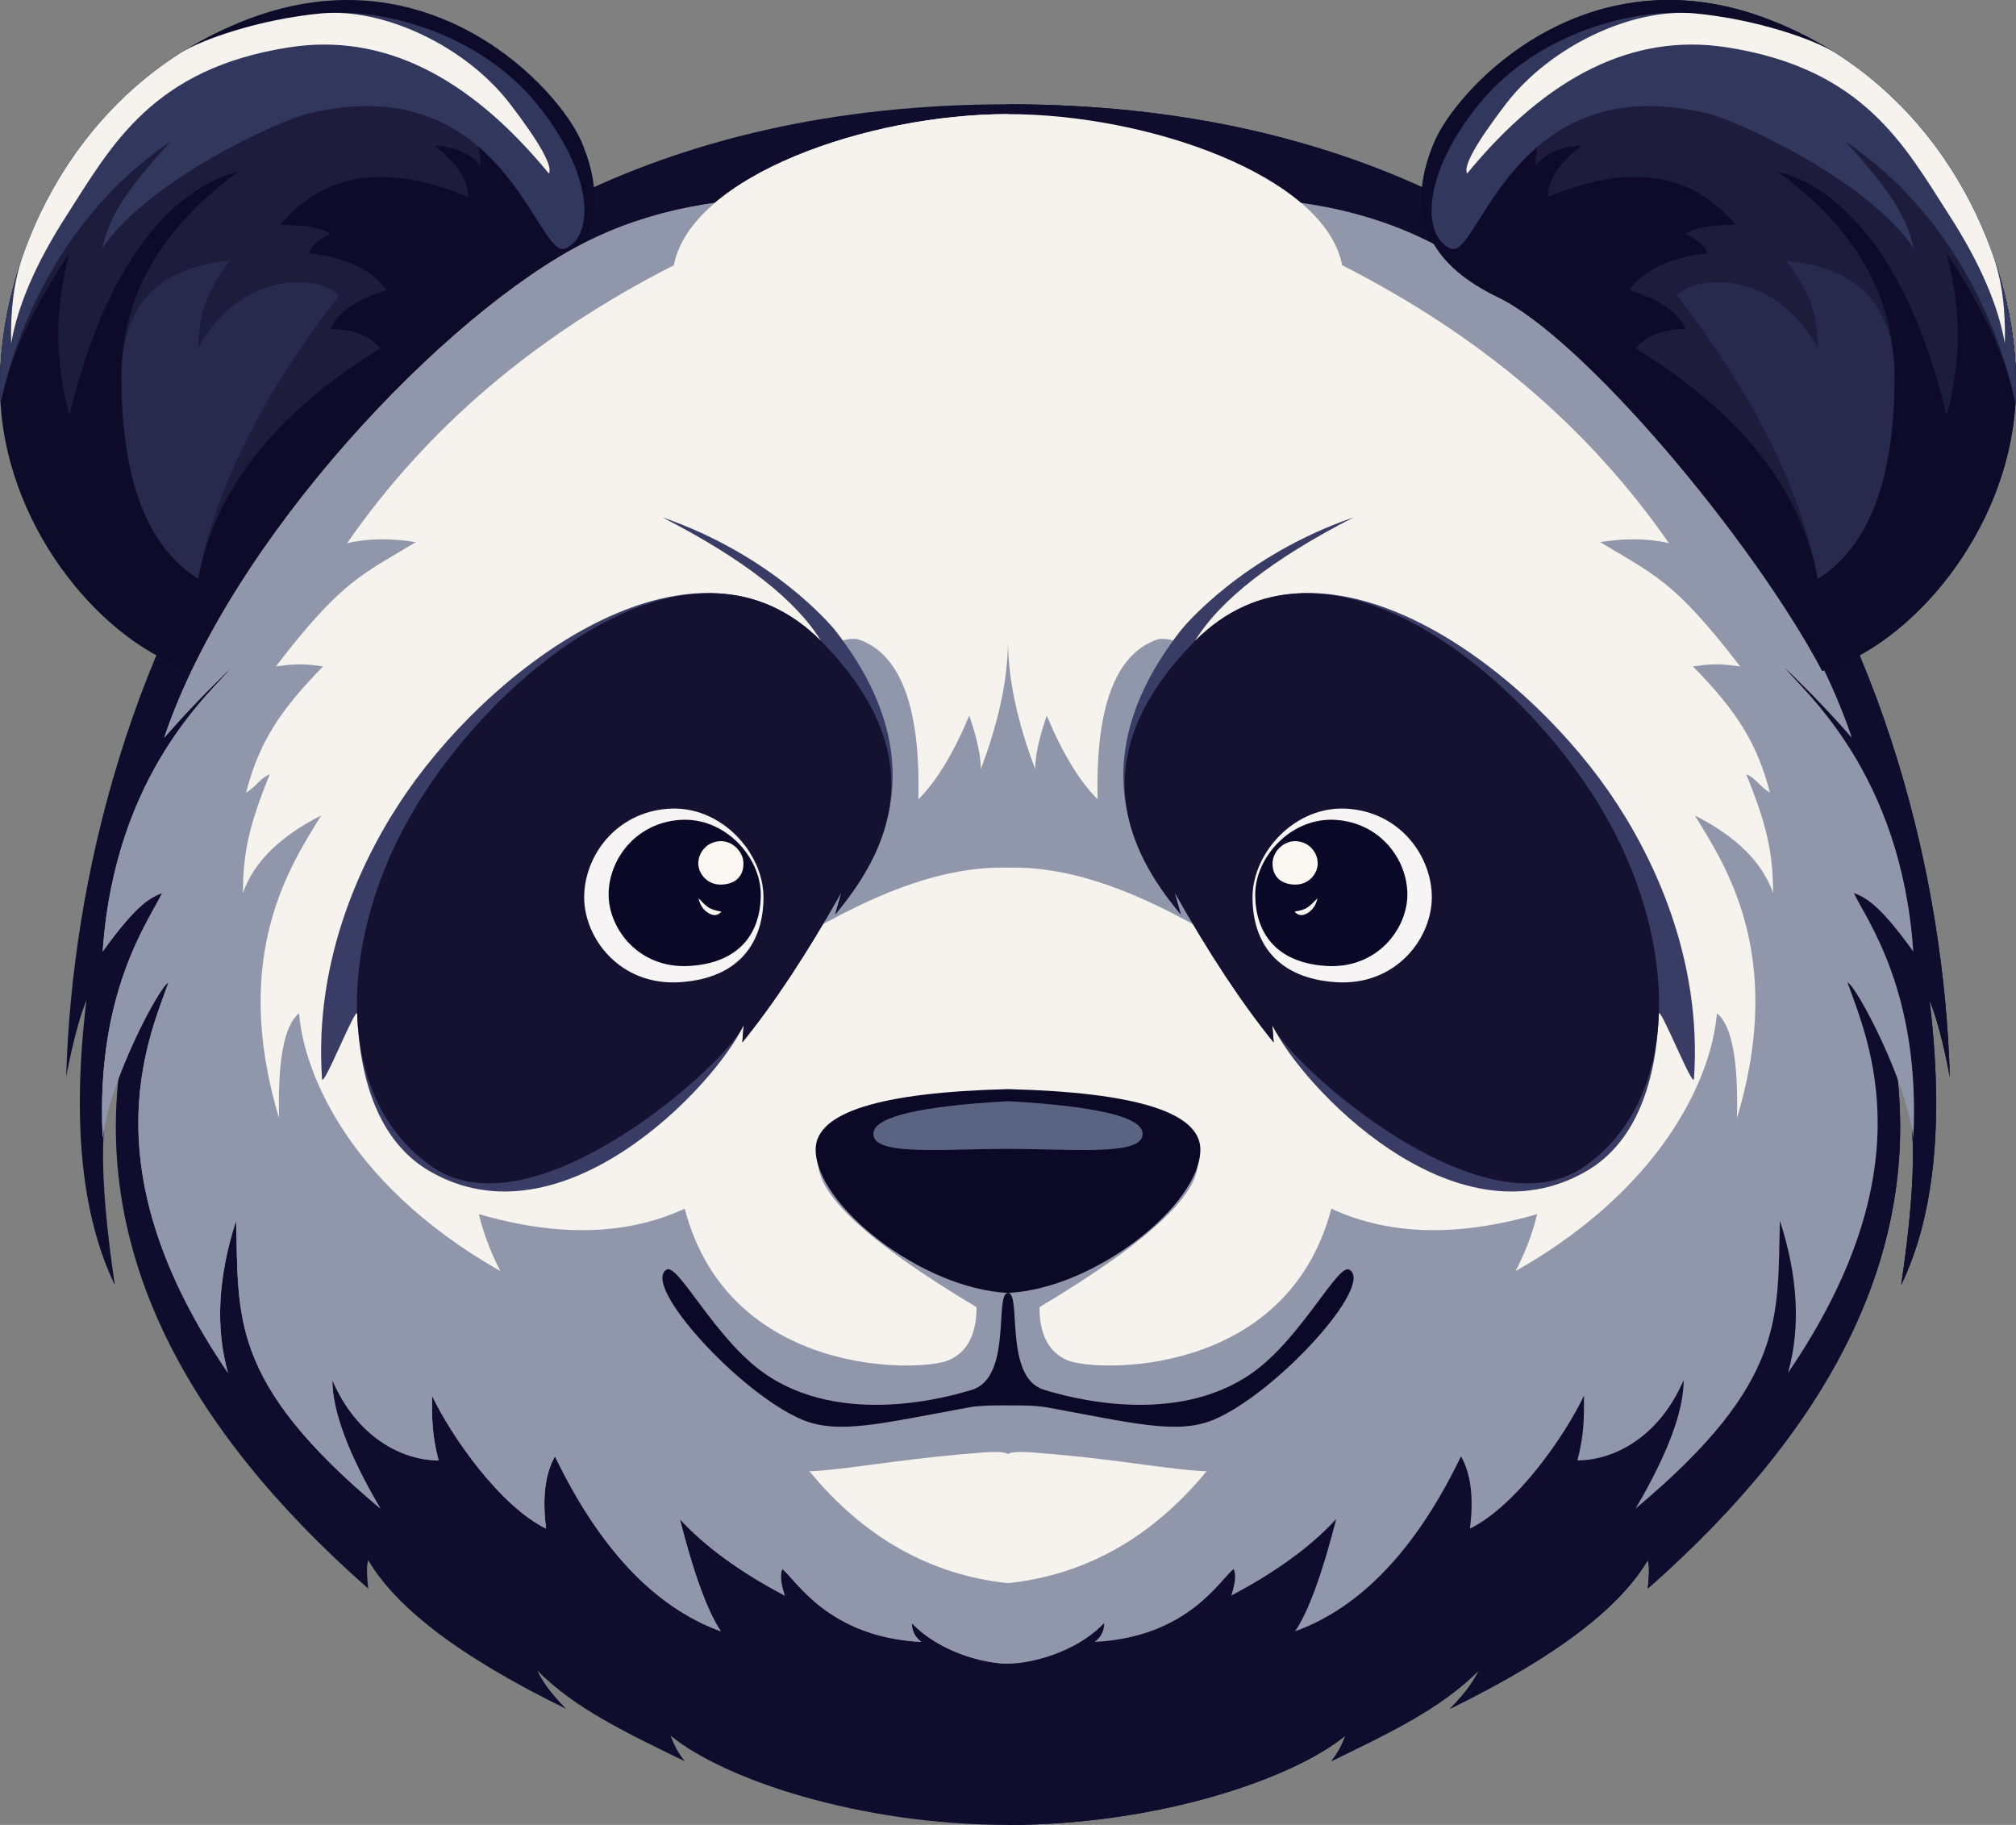
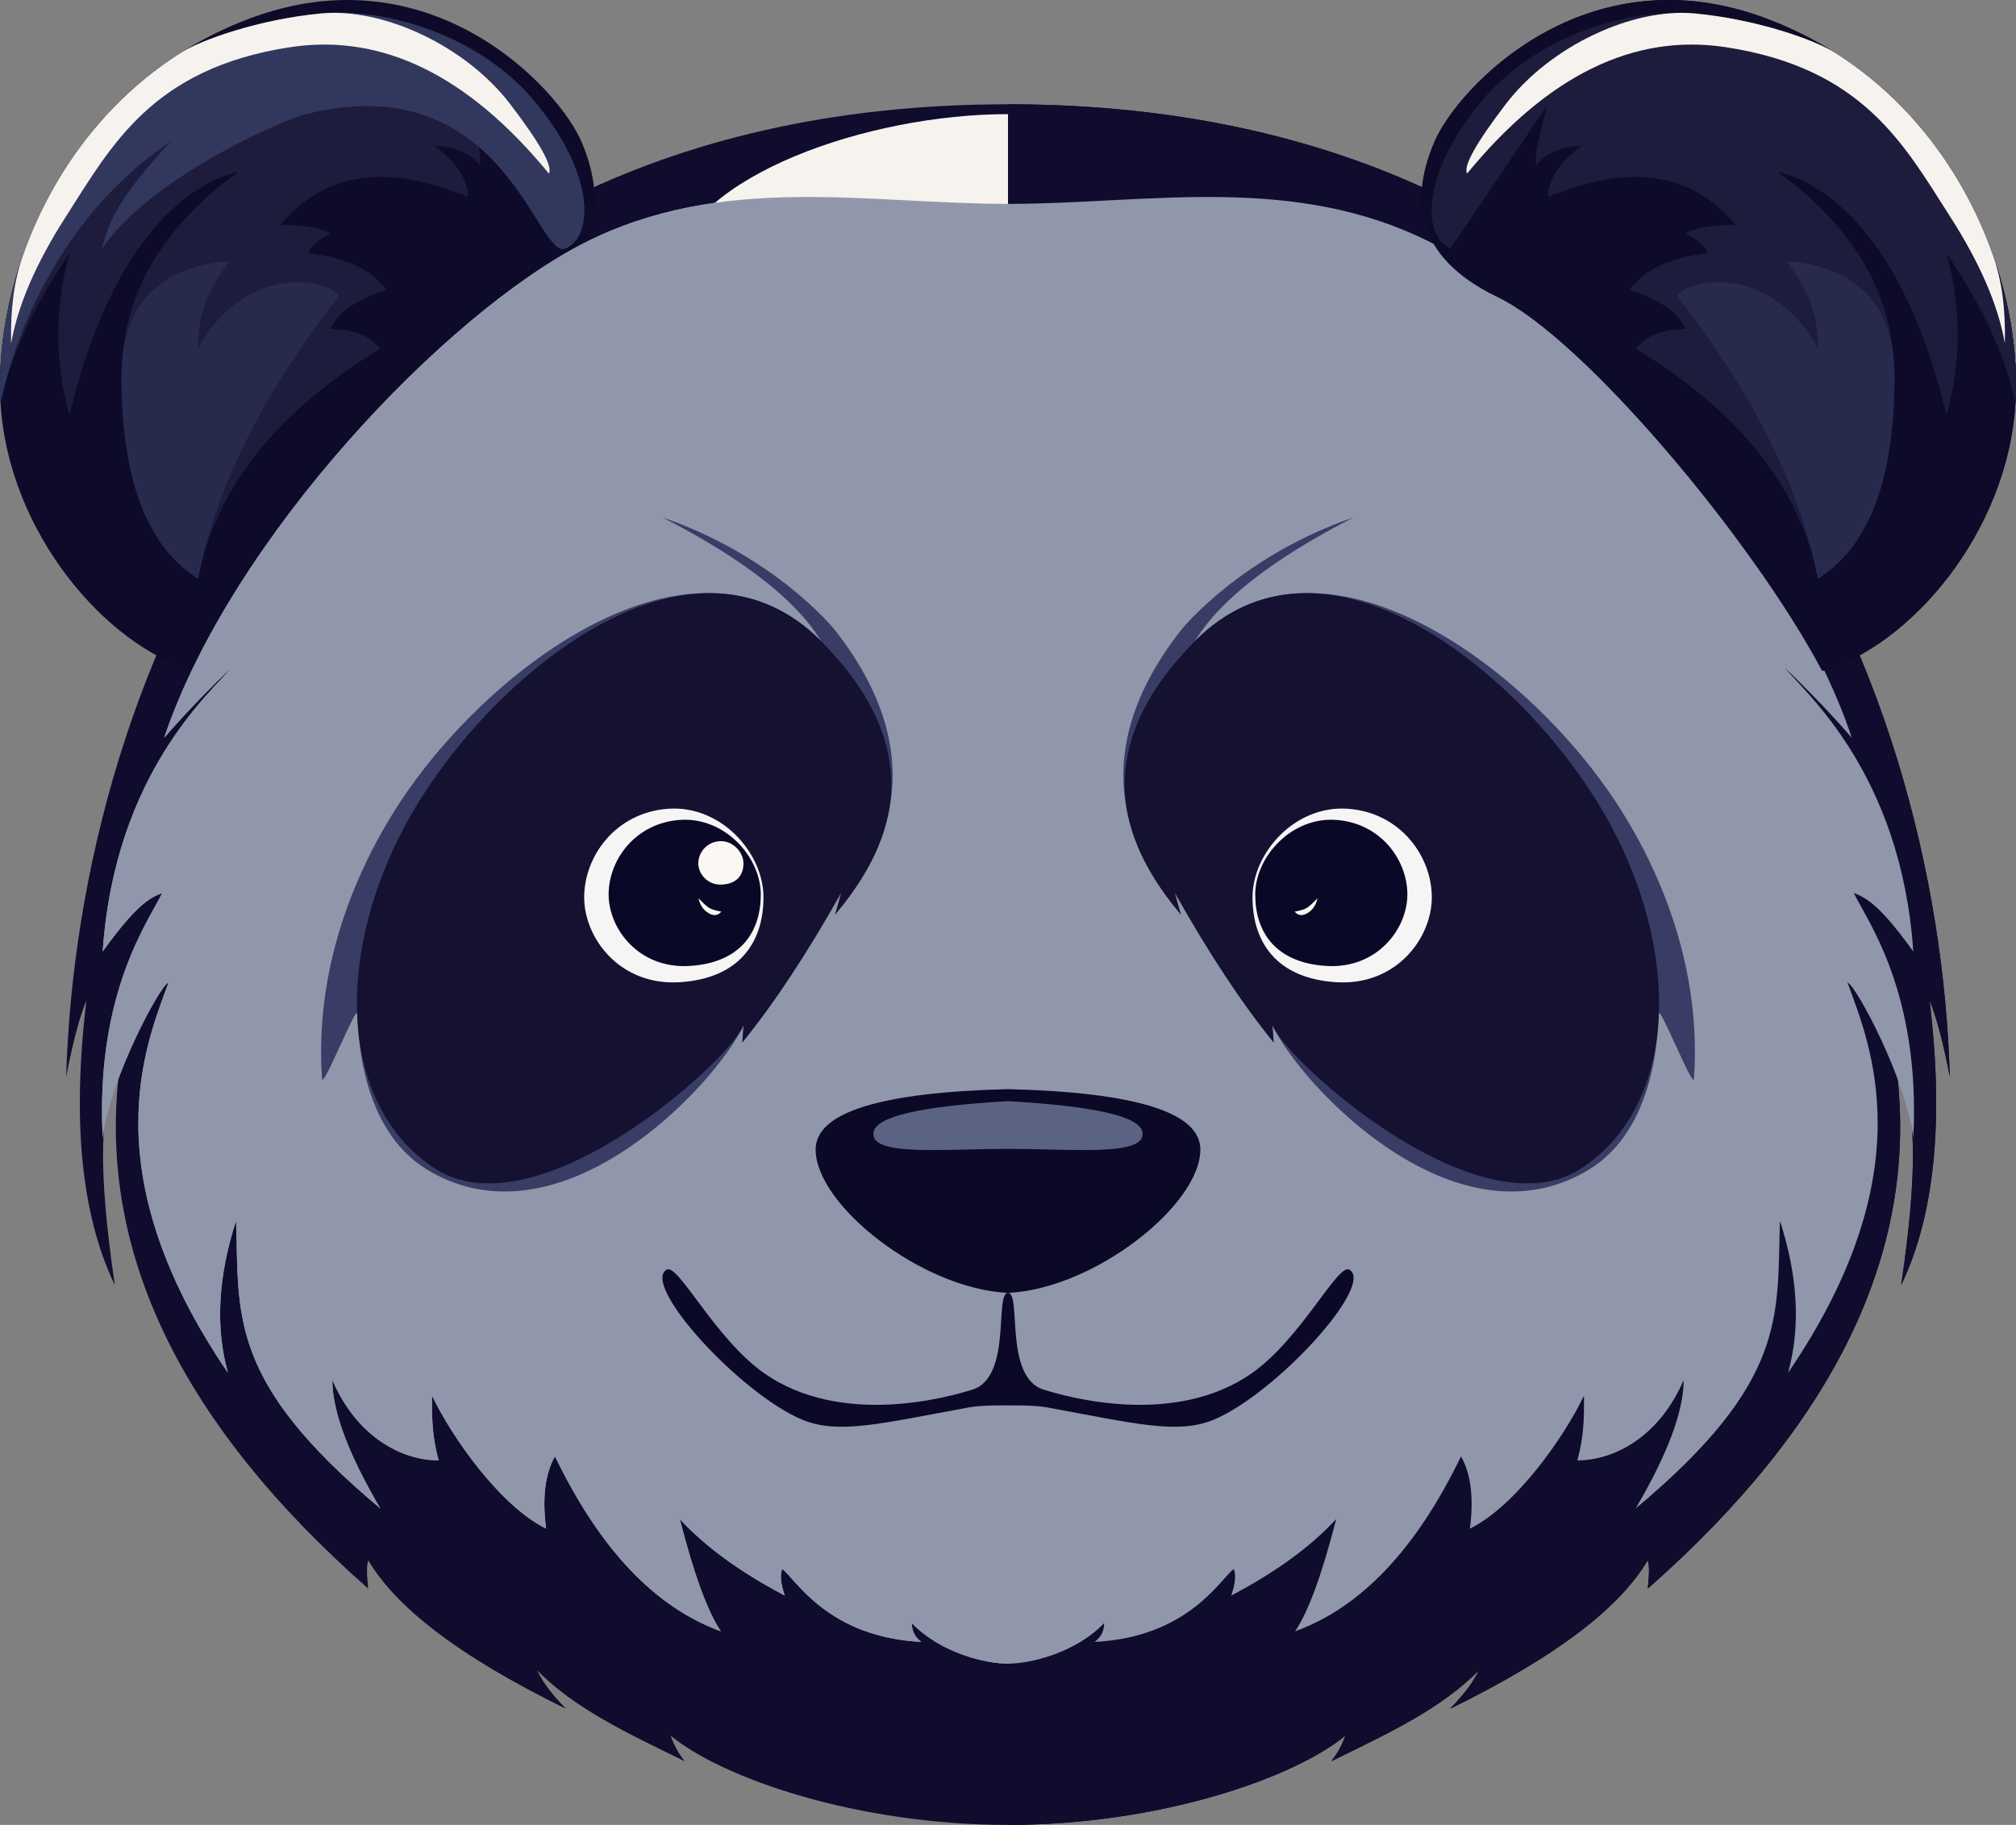
<svg xmlns="http://www.w3.org/2000/svg" width="742.043px" height="671.665px" viewBox="0 0 742.043 671.665" version="1.1">
  <rect x="0" y="0" width="742.043" height="671.665" fill="#808080" stroke="none" />
  <g id="Panda-Logo" stroke="none" stroke-width="1" fill="none" fill-rule="evenodd">
    <g id="Group" transform="translate(-0, 0)">
      <g id="Group-26" transform="translate(-0, 0)">
        <path d="M371.021,671.665 C316.018,671.665 266.326,654.804 246.856,638.827 C248.68,643.924 250.575,646.255 252.021,648.226 C230.213,637.564 211.745,628.932 197.694,614.79 C199.932,619.046 201.834,622.187 208.323,628.932 C167.297,608.851 145.38,590.885 135.521,574.237 C134.944,576.453 134.944,578.602 135.521,584.684 C67.134,524.458 36.509,461.665 43.646,396.304 C36.509,405.551 36.05,431.105 42.269,472.967 C29.948,447.446 26.464,412.512 31.819,368.163 C29.265,374.333 26.78,383.714 24.366,396.304 C28.453,251.323 111.765,38.385 371.021,38.385" id="Path" fill="#0F0C2E" />
        <path d="M190.785,109.374 C222.469,94.158 222.469,72.148 214.107,52.332 C205.744,32.516 158.446,-18.525 91.406,6.996 C24.366,32.516 -2.68,100.804 0.208,148.424 C3.096,196.043 39.001,237.715 71.342,246.981 C96.784,198.882 159.1,124.59 190.785,109.374 Z" id="Path-2" fill="#0E0A29" />
        <path d="M208.166,91.471 C218.638,86.758 218.82,64.432 197.694,38.385 C176.567,12.338 141.027,2.777 118.189,4.944 C95.352,7.11 74.074,14.645 66.471,19.479 C23.1,47.054 2.538,94.831 0.222,134.04 C-0.071,138.99 -0.072,143.804 0.208,148.424 C3.622,131.639 12.08,113.216 25.584,93.155 C20.097,113.379 20.097,133.288 25.584,152.884 C43.78,76.535 78.875,65.352 87.881,63.103 C59.112,83.978 44.728,109.16 44.728,138.646 C44.728,176.447 54.129,201.228 72.933,212.988 C79.216,179.978 101.574,151.737 140.006,128.262 C136.056,123.48 129.911,121.089 121.57,121.089 C124.381,114.947 131.303,110.176 142.333,106.774 C136.931,99.284 127.33,94.744 113.533,93.155 C114.516,90.673 117.195,88.298 121.57,86.031 C118.499,83.865 112.369,82.782 103.178,82.782 C119.32,63.384 142.364,59.957 172.312,72.502 C172.312,66.236 168.187,59.963 159.936,53.684 C167.55,53.97 173.147,56.392 176.728,60.951 C177.154,57.38 175.681,49.858 172.312,38.385 L208.166,91.471 Z" id="Path" fill="#1D1C3C" />
        <path d="M84.621,95.966 C58.025,98.339 44.728,112.566 44.728,138.646 C44.728,176.447 54.129,201.228 72.933,212.988 C79.216,179.978 96.51,145.255 124.816,108.817 C118.892,101.644 89.419,98.111 72.933,128.119 C72.933,112.591 78.512,104.315 84.621,95.966 Z" id="Path" fill="#27294D" />
        <path d="M208.166,91.471 C218.638,86.758 218.82,64.432 197.694,38.385 C176.567,12.338 141.027,2.777 118.189,4.944 C95.352,7.11 74.074,14.645 66.471,19.479 C23.1,47.054 2.538,94.831 0.222,134.04 C-0.071,138.99 -0.072,143.804 0.208,148.424 C5.328,123.246 22.276,79.367 62.836,52.029 C42.734,73.953 40.292,81.457 37.537,91.471 C55.207,65.571 103.596,44.253 112.602,42.003 C185.697,23.744 197.694,96.184 208.166,91.471 Z" id="Path-2" fill="#32375E" />
        <path d="M202.025,63.871 C203.528,61.234 198.804,52.739 187.852,38.385 C171.424,16.855 141.027,2.777 118.189,4.944 C95.352,7.11 74.074,14.645 66.471,19.479 C37.117,38.141 18.212,66.058 8.339,94.309 C5.196,103.303 3.784,114.006 4.104,126.417 C6.511,112.449 13.265,96.821 24.366,79.533 C41.017,53.601 56.056,25.119 106.789,17.37 C140.61,12.205 172.356,27.705 202.025,63.871 Z" id="Path-2" fill="#F6F2ED" />
      </g>
      <path d="M371.021,612.323 C363.034,612.323 346.247,608.498 335.619,597.377 C335.619,600.283 336.79,602.594 339.131,604.312 C304.6,602.561 292.851,581.153 287.96,577.496 C286.712,580.227 287.96,584.475 288.829,587.243 C272.368,578.57 259.497,569.187 250.217,559.093 C255.417,579.412 260.456,593.181 265.336,600.4 C241.11,591.629 220.758,570.168 204.279,536.019 C200.632,542.433 199.54,551.3 201.004,562.621 C183.902,554.171 166.149,528.654 159.003,513.649 C159.003,522.71 159.003,528.115 161.437,537.504 C148.022,537.504 131.395,528.998 122.327,507.941 C122.327,519.396 128.217,535.151 139.997,555.206 C83.904,508.315 87.991,484.45 86.892,449.319 C80.234,469.905 79.238,488.56 83.904,505.284 C33.299,431.1 53.839,384.163 62.04,361.584 C58.678,362.854 39.977,398.371 37.801,418.799 C35,364.731 55.322,338.151 59.695,328.645 C55.338,330.434 50.496,332.549 37.801,350.215 C42.249,284.454 77.982,254.574 85.126,245.778 C76.676,253.806 68.201,262.609 60.411,271.567 C85.088,198.074 164.189,115.293 215.021,89.427 C265.853,63.561 319.394,75.041 371.021,75.041" id="Path" fill="#9197AB" />
      <path d="M371.021,582.7 C342.379,579.609 318.037,565.905 297.996,541.586 C235.213,519.702 198.89,496.006 189.027,470.497 C129.318,438.538 111.802,395.303 110.096,372.949 C104.632,377.261 102.174,390.13 102.72,411.554 C84.45,350.917 107.639,317.584 118.189,300.155 C102.993,307.84 93.403,317.336 89.419,328.645 C89.419,313.021 92.103,302.835 99.273,284.986 C95.911,286.256 94.701,289.16 90.548,291.776 C95.291,273.543 102.72,261.789 118.907,245.282 C110.096,243.948 107.305,244.584 101.545,245.282 C125.851,213.578 133.434,211.41 153.057,199.531 C144.048,198.074 135.614,198.074 127.75,199.923 C157.545,157.057 197.189,123.49 248.021,97.625 C254.378,64.783 319.394,42.003 371.021,42.003" id="Path" fill="#F6F2ED" />
      <path d="M371.021,235.54 C371.021,249.652 367.685,265.488 361.012,283.046 C361.012,278.192 359.597,271.642 356.766,263.396 C350.906,277.343 344.662,287.607 338.034,294.189 C338.84,260.76 331.698,241.21 316.608,235.54 C293.975,227.035 189.413,349.53 215.021,373.71 C240.63,397.89 304.853,317.584 371.021,319.349 L371.021,235.54 Z" id="Path-5" fill="#9197AB" />
      <path d="M302.229,235.963 C256.814,190.135 183.942,242.268 149.856,291.39 C133.895,314.393 115.447,352.303 118.53,397.04 C118.808,401.084 131.322,369.342 131.469,373.241 C132.362,396.965 139.218,419.995 157.987,430.965 C206.977,459.598 263.33,399.376 273.726,377.304 L273.233,383.67 C284.887,369.325 297.029,350.938 309.659,328.509 L307.396,336.619 C320.989,320.194 347.303,283.019 307.396,231.995 C306.052,230.276 284.544,204.495 243.837,190.421 C273.637,205.721 293.101,220.901 302.229,235.963 Z" id="Path-3" fill="#393C64" />
-       <path d="M302.229,235.963 C256.814,190.135 187.958,242.349 155.641,292.741 C123.323,343.133 122.041,404.535 159.498,429.719 C196.955,454.904 267.953,391.19 273.726,377.304 L273.233,383.67 C284.887,369.325 297.029,350.938 309.659,328.509 L307.396,336.619 C322.407,318.481 347.644,281.791 302.229,235.963 Z" id="Path-3" fill="#141131" />
      <path d="M250.265,361.503 C272.274,360.083 281.021,346.686 281.021,330.258 C281.021,313.83 265.353,296.301 245.985,297.658 C226.617,299.016 215.021,315.127 215.021,330.258 C215.021,345.389 228.256,362.924 250.265,361.503 Z" id="Oval" fill="#F6F4F5" />
      <path d="M253.925,355.516 C272.599,354.32 280.021,343.042 280.021,329.212 C280.021,315.382 266.727,300.625 250.294,301.768 C233.86,302.911 224.021,316.474 224.021,329.212 C224.021,341.95 235.25,356.712 253.925,355.516 Z" id="Oval" fill="#0A0827" />
-       <path d="M265.902,325.564 C271.447,325.209 273.651,321.86 273.651,317.753 C273.651,313.646 269.703,309.264 264.823,309.603 C259.943,309.942 257.021,313.97 257.021,317.753 C257.021,321.535 260.356,325.919 265.902,325.564 Z" id="Oval" fill="#FBF7F3" />
      <path d="M371.021,418.363 C326.808,411.305 303.575,413.878 301.321,426.081 C299.068,438.285 318.44,456.626 359.436,481.106 C359.436,491.124 356.056,497.622 349.296,500.6 C339.155,505.068 268.404,507.393 252.021,444.863 C230.722,454.693 205.463,455.357 176.246,446.856 C178.869,457.617 183.537,468.01 190.25,478.035 C200.319,493.073 239.295,525.781 275.629,538.497 C296.393,545.764 312.201,538.431 361.462,534.614 C366.931,534.19 370.117,534.384 371.021,535.196" id="Path-9" fill="#9197AB" />
      <path d="M257.124,330.584 C258.589,332.214 259.827,333.361 260.838,334.026 C261.85,334.691 263.411,335.183 265.522,335.502 C264.264,337.04 262.673,337.223 260.749,336.049 C258.825,334.875 257.617,333.054 257.124,330.584 Z" id="Path-4" fill="#FBF7F3" />
      <path d="M371.021,400.859 C323.819,402.038 300.218,409.449 300.218,423.091 C300.218,443.554 339.338,474.4 371.021,475.853" id="Path-6" fill="#0C0927" />
      <path d="M371.021,405.288 C338.784,407.119 322.28,410.97 321.511,416.84 C320.357,425.646 346.253,422.856 371.021,422.856" id="Path-7" fill="#5B6383" />
      <path d="M371.021,475.853 C365.932,475.853 372.63,506.891 357.876,511.473 C349.993,513.922 309.967,525.635 281.151,505.326 C263.03,492.554 249.569,464.79 245.356,467.301 C235.886,472.947 272.381,512.925 295.278,522.513 C308.68,528.125 324.781,523.793 356.846,517.965 C359.816,517.425 364.542,517.191 371.021,517.264" id="Path-8" fill="#0C0827" />
      <path d="M717.677,671.665 C662.673,671.665 612.982,654.804 593.512,638.827 C595.336,643.924 597.231,646.255 598.677,648.226 C576.869,637.564 558.401,628.932 544.349,614.79 C546.587,619.046 548.489,622.187 554.979,628.932 C513.952,608.851 492.035,590.885 482.177,574.237 C481.6,576.453 481.6,578.602 482.177,584.684 C413.79,524.458 383.165,461.665 390.302,396.304 C383.165,405.551 382.706,431.105 388.925,472.967 C376.603,447.446 373.12,412.512 378.475,368.163 C375.92,374.333 373.436,383.714 371.021,396.304 C375.108,251.323 458.42,38.385 717.677,38.385" id="Path" fill="#0F0C2E" transform="translate(544.349, 355.025) scale(-1, 1) translate(-544.349, -355.025)" />
      <path d="M704.505,612.323 C696.519,612.323 679.732,608.498 669.103,597.377 C669.103,600.283 670.274,602.594 672.615,604.312 C638.084,602.561 626.335,581.153 621.444,577.496 C620.197,580.227 621.444,584.475 622.313,587.243 C605.852,578.57 592.981,569.187 583.701,559.093 C588.901,579.412 593.94,593.181 598.82,600.4 C574.594,591.629 554.242,570.168 537.763,536.019 C534.116,542.433 533.024,551.3 534.488,562.621 C517.386,554.171 499.633,528.654 492.487,513.649 C492.487,522.71 492.487,528.115 494.921,537.504 C481.506,537.504 464.879,528.998 455.811,507.941 C455.811,519.396 461.701,535.151 473.481,555.206 C417.388,508.315 421.475,484.45 420.376,449.319 C413.718,469.905 412.722,488.56 417.388,505.284 C366.783,431.1 387.323,384.163 395.524,361.584 C392.162,362.854 373.461,398.371 371.285,418.799 C368.484,364.731 388.806,338.151 393.179,328.645 C388.822,330.434 383.98,332.549 371.285,350.215 C375.733,284.454 411.466,254.574 418.61,245.778 C410.16,253.806 401.685,262.609 393.895,271.567 C418.572,198.074 497.673,115.293 548.505,89.427 C599.337,63.561 652.878,75.041 704.505,75.041" id="Path" fill="#9197AB" transform="translate(537.763, 342.413) scale(-1, 1) translate(-537.763, -342.413)" />
      <path d="M652.623,582.7 C623.981,579.609 599.639,565.905 579.598,541.586 C516.815,519.702 480.492,496.006 470.629,470.497 C410.92,438.538 393.404,395.303 391.698,372.949 C386.234,377.261 383.776,390.13 384.322,411.554 C366.052,350.917 389.241,317.584 399.791,300.155 C384.595,307.84 375.005,317.336 371.021,328.645 C371.021,313.021 373.705,302.835 380.875,284.986 C377.513,286.256 376.303,289.16 372.15,291.776 C376.893,273.543 384.322,261.789 400.509,245.282 C391.698,243.948 388.907,244.584 383.147,245.282 C407.453,213.578 415.036,211.41 434.659,199.531 C425.65,198.074 417.216,198.074 409.352,199.923 C439.147,157.057 478.791,123.49 529.623,97.625 C535.98,64.783 600.996,42.003 652.623,42.003" id="Path" fill="#F6F2ED" transform="translate(511.822, 312.352) scale(-1, 1) translate(-511.822, -312.352)" />
      <path d="M531.031,235.54 C531.031,249.652 527.694,265.488 521.022,283.046 C521.022,278.192 519.606,271.642 516.775,263.396 C510.916,277.343 504.672,287.607 498.044,294.189 C498.849,260.76 491.707,241.21 476.618,235.54 C453.984,227.035 349.422,349.53 375.031,373.71 C400.639,397.89 464.862,317.584 531.031,319.349 L531.031,235.54 Z" id="Path-5" fill="#9197AB" transform="translate(451.026, 306.685) scale(-1, 1) translate(-451.026, -306.685)" />
      <path d="M597.528,235.963 C552.113,190.135 479.24,242.268 445.155,291.39 C429.193,314.393 410.745,352.303 413.828,397.04 C414.107,401.084 426.62,369.342 426.767,373.241 C427.661,396.965 434.517,419.995 453.286,430.965 C502.276,459.598 558.628,399.376 569.025,377.304 L568.531,383.67 C580.186,369.325 592.328,350.938 604.958,328.509 L602.695,336.619 C616.288,320.194 642.602,283.019 602.695,231.995 C601.351,230.276 579.843,204.495 539.136,190.421 C568.935,205.721 588.399,220.901 597.528,235.963 Z" id="Path-3" fill="#393C64" transform="translate(518.671, 314.479) scale(-1, 1) translate(-518.671, -314.479)" />
      <path d="M584.82,235.963 C539.405,190.135 470.549,242.349 438.231,292.741 C405.914,343.133 404.632,404.535 442.089,429.719 C479.546,454.904 550.544,391.19 556.317,377.304 L555.823,383.67 C567.478,369.325 579.62,350.938 592.25,328.509 L589.987,336.619 C604.997,318.481 630.234,281.791 584.82,235.963 Z" id="Path-3" fill="#141131" transform="translate(512.317, 326.934) scale(-1, 1) translate(-512.317, -326.934)" />
      <path d="M496.265,361.503 C518.274,360.083 527.021,346.686 527.021,330.258 C527.021,313.83 511.353,296.301 491.985,297.658 C472.617,299.016 461.021,315.127 461.021,330.258 C461.021,345.389 474.256,362.924 496.265,361.503 Z" id="Oval" fill="#F6F4F5" transform="translate(494.021, 329.584) scale(-1, 1) translate(-494.021, -329.584)" />
      <path d="M491.925,355.516 C510.599,354.32 518.021,343.042 518.021,329.212 C518.021,315.382 504.727,300.625 488.294,301.768 C471.86,302.911 462.021,316.474 462.021,329.212 C462.021,341.95 473.25,356.712 491.925,355.516 Z" id="Oval" fill="#0A0827" transform="translate(490.021, 328.645) scale(-1, 1) translate(-490.021, -328.645)" />
      <path d="M477.272,325.564 C482.817,325.209 485.021,321.86 485.021,317.753 C485.021,313.646 481.073,309.264 476.193,309.603 C471.313,309.942 468.391,313.97 468.391,317.753 C468.391,321.535 471.726,325.919 477.272,325.564 Z" id="Oval" fill="#FBF7F3" transform="translate(476.706, 317.584) scale(-1, 1) translate(-476.706, -317.584)" />
      <path d="M565.797,418.363 C521.584,411.305 498.35,413.878 496.097,426.081 C493.844,438.285 513.215,456.626 554.212,481.106 C554.212,491.124 550.832,497.622 544.072,500.6 C533.931,505.068 463.179,507.393 446.797,444.863 C425.497,454.693 400.239,455.357 371.021,446.856 C373.645,457.617 378.313,468.01 385.025,478.035 C395.094,493.073 434.07,525.781 470.404,538.497 C491.169,545.764 506.977,538.431 556.238,534.614 C561.706,534.19 564.893,534.384 565.797,535.196" id="Path-9" fill="#9197AB" transform="translate(468.409, 478.035) scale(-1, 1) translate(-468.409, -478.035)" />
      <path d="M476.521,330.584 C477.986,332.214 479.224,333.361 480.235,334.026 C481.247,334.691 482.808,335.183 484.919,335.502 C483.661,337.04 482.07,337.223 480.146,336.049 C478.222,334.875 477.014,333.054 476.521,330.584 Z" id="Path-4" fill="#FBF7F3" transform="translate(480.72, 333.698) scale(-1, 1) translate(-480.72, -333.698)" />
      <path d="M441.825,400.859 C394.623,402.038 371.021,409.449 371.021,423.091 C371.021,443.554 410.142,474.4 441.825,475.853" id="Path-6" fill="#0C0927" transform="translate(406.423, 438.356) scale(-1, 1) translate(-406.423, -438.356)" />
      <path d="M420.569,405.288 C388.332,407.119 371.828,410.97 371.059,416.84 C369.904,425.646 395.801,422.856 420.569,422.856" id="Path-7" fill="#5B6383" transform="translate(395.795, 414.282) scale(-1, 1) translate(-395.795, -414.282)" />
      <path d="M498.222,475.853 C493.133,475.853 499.831,506.891 485.077,511.473 C477.194,513.922 437.168,525.635 408.353,505.326 C390.231,492.554 376.77,464.79 372.558,467.301 C363.087,472.947 399.582,512.925 422.479,522.513 C435.881,528.125 451.982,523.793 484.047,517.965 C487.018,517.425 491.743,517.191 498.222,517.264" id="Path-8" fill="#0C0827" transform="translate(434.622, 496.133) scale(-1, 1) translate(-434.622, -496.133)" />
      <path d="M714.008,109.374 C745.692,94.158 745.692,72.148 737.33,52.332 C728.967,32.516 681.669,-18.525 614.629,6.996 C547.589,32.516 520.543,100.804 523.431,148.424 C526.319,196.043 562.224,237.715 594.565,246.981 C620.007,198.882 682.323,124.59 714.008,109.374 Z" id="Path-2" fill="#0E0A29" transform="translate(632.633, 123.49) scale(-1, 1) translate(-632.633, -123.49)" />
      <path d="M735.109,91.471 C745.582,86.758 745.763,64.432 724.637,38.385 C703.511,12.338 667.97,2.777 645.132,4.944 C622.295,7.11 601.017,14.645 593.414,19.479 C550.043,47.054 529.481,94.831 527.165,134.04 C526.872,138.99 526.871,143.804 527.151,148.424 C530.565,131.639 539.023,113.216 552.527,93.155 C547.04,113.379 547.04,133.288 552.527,152.884 C570.723,76.535 605.818,65.352 614.824,63.103 C586.055,83.978 571.671,109.16 571.671,138.646 C571.671,176.447 581.072,201.228 599.876,212.988 C606.159,179.978 628.517,151.737 666.949,128.262 C662.999,123.48 656.854,121.089 648.513,121.089 C651.324,114.947 658.246,110.176 669.276,106.774 C663.874,99.284 654.273,94.744 640.476,93.155 C641.459,90.673 644.138,88.298 648.513,86.031 C645.442,83.865 639.312,82.782 630.121,82.782 C646.263,63.384 669.308,59.957 699.255,72.502 C699.255,66.236 695.13,59.963 686.879,53.684 C694.493,53.97 700.09,56.392 703.671,60.951 C704.097,57.38 702.624,49.858 699.255,38.385 L735.109,91.471 Z" id="Path" fill="#1D1C3C" transform="translate(634.493, 108.817) scale(-1, 1) translate(-634.493, -108.817)" />
      <path d="M657.12,95.966 C630.525,98.339 617.227,112.566 617.227,138.646 C617.227,176.447 626.629,201.228 645.432,212.988 C651.715,179.978 669.01,145.255 697.315,108.817 C691.391,101.644 661.919,98.111 645.432,128.119 C645.432,112.591 651.011,104.315 657.12,95.966 Z" id="Path" fill="#27294D" transform="translate(657.271, 154.477) scale(-1, 1) translate(-657.271, -154.477)" />
      <path d="M735.109,91.471 C745.582,86.758 745.763,64.432 724.637,38.385 C703.511,12.338 667.97,2.777 645.132,4.944 C622.295,7.11 601.017,14.645 593.414,19.479 C550.043,47.054 529.481,94.831 527.165,134.04 C526.872,138.99 526.871,143.804 527.151,148.424 C532.271,123.246 549.219,79.367 589.779,52.029 C569.677,73.953 567.235,81.457 564.48,91.471 C582.15,65.571 630.539,44.253 639.545,42.003 C712.64,23.744 724.637,96.184 735.109,91.471 Z" id="Path-2" fill="#32375E" transform="translate(634.493, 76.535) scale(-1, 1) translate(-634.493, -76.535)" />
      <path d="M737.711,63.871 C739.214,61.234 734.49,52.739 723.538,38.385 C707.11,16.855 676.713,2.777 653.875,4.944 C631.038,7.11 609.76,14.645 602.157,19.479 C572.803,38.141 553.898,66.058 544.025,94.309 C540.882,103.303 539.47,114.006 539.79,126.417 C542.197,112.449 548.951,96.821 560.052,79.533 C576.703,53.601 591.742,25.119 642.475,17.37 C676.297,12.205 708.042,27.705 737.711,63.871 Z" id="Path-2" fill="#F6F2ED" transform="translate(638.864, 65.57) scale(-1, 1) translate(-638.864, -65.57)" />
      <path d="M371.021,671.665 C426.025,671.665 475.717,654.804 495.186,638.827 C493.363,643.924 491.468,646.255 490.021,648.226 C511.829,637.564 530.298,628.932 544.349,614.79 C542.111,619.046 540.209,622.187 533.72,628.932 C574.746,608.851 596.663,590.885 606.522,574.237 C607.098,576.453 607.098,578.602 606.522,584.684 C674.908,524.458 705.533,461.665 698.397,396.304 C705.533,405.551 705.992,431.105 699.774,472.967 C712.095,447.446 715.578,412.512 710.224,368.163 C712.778,374.333 715.263,383.714 717.677,396.304 C713.59,251.323 630.278,38.385 371.021,38.385" id="Combined-Shape" fill="#0F0C2E" />
      <path d="M371.021,612.323 C363.034,612.323 346.247,608.498 335.619,597.377 C335.619,600.283 336.79,602.594 339.131,604.312 C304.6,602.561 292.851,581.153 287.96,577.496 C286.712,580.227 287.96,584.475 288.829,587.243 C272.368,578.57 259.497,569.187 250.217,559.093 C255.417,579.412 260.456,593.181 265.336,600.4 C241.11,591.629 220.758,570.168 204.279,536.019 C200.632,542.433 199.54,551.3 201.004,562.621 C183.902,554.171 166.149,528.654 159.003,513.649 C159.003,522.71 159.003,528.115 161.437,537.504 C148.022,537.504 131.395,528.998 122.327,507.941 C122.327,519.396 128.217,535.151 139.997,555.206 C83.904,508.315 87.991,484.45 86.892,449.319 C80.234,469.905 79.238,488.56 83.904,505.284 C33.299,431.1 53.839,384.163 62.04,361.584 C58.678,362.854 39.977,398.371 37.801,418.799 C35,364.731 55.322,338.151 59.695,328.645 C55.338,330.434 50.496,332.549 37.801,350.215 C42.249,284.454 77.982,254.574 85.126,245.778 C76.676,253.806 68.201,262.609 60.411,271.567 C85.088,198.074 164.189,115.293 215.021,89.427 C265.853,63.561 319.394,75.041 371.021,75.041 M371.021,612.323 C379.008,612.323 395.795,608.498 406.423,597.377 C406.423,600.283 405.253,602.594 402.912,604.312 C437.443,602.561 449.192,581.153 454.083,577.496 C455.33,580.227 454.083,584.475 453.214,587.243 C469.675,578.57 482.545,569.187 491.826,559.093 C486.626,579.412 481.586,593.181 476.706,600.4 C500.933,591.629 521.285,570.168 537.763,536.019 C541.411,542.433 542.503,551.3 541.039,562.621 C558.141,554.171 575.893,528.654 583.04,513.649 C583.04,522.71 583.04,528.115 580.606,537.504 C594.021,537.504 610.648,528.998 619.716,507.941 C619.716,519.396 613.826,535.151 602.046,555.206 C658.139,508.315 654.052,484.45 655.151,449.319 C661.809,469.905 662.805,488.56 658.139,505.284 C708.744,431.1 688.204,384.163 680.003,361.584 C683.365,362.854 702.066,398.371 704.241,418.799 C707.043,364.731 686.72,338.151 682.348,328.645 C686.705,330.434 691.547,332.549 704.241,350.215 C699.794,284.454 664.061,254.574 656.916,245.778 C665.367,253.806 673.841,262.609 681.632,271.567 C656.954,198.074 577.853,115.293 527.021,89.427 C476.189,63.561 422.649,75.041 371.021,75.041" id="Combined-Shape" fill="#9197AB" />
-       <path d="M371.021,582.7 C342.379,579.609 318.037,565.905 297.996,541.586 C235.213,519.702 198.89,496.006 189.027,470.497 C129.318,438.538 111.802,395.303 110.096,372.949 C104.632,377.261 102.174,390.13 102.72,411.554 C84.45,350.917 107.639,317.584 118.189,300.155 C102.993,307.84 93.403,317.336 89.419,328.645 C89.419,313.021 92.103,302.835 99.273,284.986 C95.911,286.256 94.701,289.16 90.548,291.776 C95.291,273.543 102.72,261.789 118.907,245.282 C110.096,243.948 107.305,244.584 101.545,245.282 C125.851,213.578 133.434,211.41 153.057,199.531 C144.048,198.074 135.614,198.074 127.75,199.923 C157.545,157.057 197.189,123.49 248.021,97.625 C254.378,64.783 319.394,42.003 371.021,42.003 M371.021,582.7 C399.664,579.609 424.006,565.905 444.047,541.586 C506.83,519.702 543.153,496.006 553.016,470.497 C612.725,438.538 630.241,395.303 631.947,372.949 C637.411,377.261 639.869,390.13 639.322,411.554 C657.593,350.917 634.404,317.584 623.853,300.155 C639.05,307.84 648.64,317.336 652.623,328.645 C652.623,313.021 649.94,302.835 642.77,284.986 C646.132,286.256 647.342,289.16 651.495,291.776 C646.752,273.543 639.322,261.789 623.136,245.282 C631.947,243.948 634.738,244.584 640.498,245.282 C616.192,213.578 608.609,211.41 588.985,199.531 C597.995,198.074 606.429,198.074 614.293,199.923 C584.497,157.057 544.853,123.49 494.021,97.625 C487.664,64.783 422.649,42.003 371.021,42.003" id="Combined-Shape" fill="#F6F2ED" />
      <path d="M369.037,319.32 C303.572,319.18 240.374,397.648 215.021,373.71 C189.413,349.53 293.975,227.035 316.608,235.54 C331.698,241.21 338.84,260.76 338.034,294.189 C344.662,287.607 350.906,277.343 356.766,263.396 C359.597,271.642 361.012,278.192 361.012,283.046 C367.685,265.488 371.021,249.652 371.021,235.54 L371.021,235.601 L371.025,236.341 C371.148,250.251 374.484,265.819 381.031,283.046 C381.031,278.192 382.446,271.642 385.277,263.396 C391.137,277.343 397.38,287.607 404.008,294.189 C403.203,260.76 410.345,241.21 425.434,235.54 C448.068,227.035 552.63,349.53 527.021,373.71 C501.413,397.89 437.19,317.584 371.021,319.349 Z" id="Combined-Shape" fill="#9197AB" />
      <path d="M302.229,235.963 C256.814,190.135 183.942,242.268 149.856,291.39 C133.895,314.393 115.447,352.303 118.53,397.04 C118.808,401.084 131.322,369.342 131.469,373.241 C132.362,396.965 139.218,419.995 157.987,430.965 C206.977,459.598 263.33,399.376 273.726,377.304 L273.233,383.67 C284.887,369.325 297.029,350.938 309.659,328.509 L307.396,336.619 C320.989,320.194 347.303,283.019 307.396,231.995 C306.052,230.276 284.544,204.495 243.837,190.421 C273.637,205.721 293.101,220.901 302.229,235.963 Z" id="Path-3" fill="#393C64" />
      <path d="M302.229,235.963 C256.814,190.135 187.958,242.349 155.641,292.741 C123.323,343.133 122.041,404.535 159.498,429.719 C196.955,454.904 267.953,391.19 273.726,377.304 L273.233,383.67 C284.887,369.325 297.029,350.938 309.659,328.509 L307.396,336.619 C322.407,318.481 347.644,281.791 302.229,235.963 Z" id="Path-3" fill="#141131" />
      <path d="M250.265,361.503 C272.274,360.083 281.021,346.686 281.021,330.258 C281.021,313.83 265.353,296.301 245.985,297.658 C226.617,299.016 215.021,315.127 215.021,330.258 C215.021,345.389 228.256,362.924 250.265,361.503 Z" id="Oval" fill="#F6F4F5" />
      <path d="M253.925,355.516 C272.599,354.32 280.021,343.042 280.021,329.212 C280.021,315.382 266.727,300.625 250.294,301.768 C233.86,302.911 224.021,316.474 224.021,329.212 C224.021,341.95 235.25,356.712 253.925,355.516 Z" id="Oval" fill="#0A0827" />
      <path d="M265.902,325.564 C271.447,325.209 273.651,321.86 273.651,317.753 C273.651,313.646 269.703,309.264 264.823,309.603 C259.943,309.942 257.021,313.97 257.021,317.753 C257.021,321.535 260.356,325.919 265.902,325.564 Z" id="Oval" fill="#FBF7F3" />
      <path d="M371.021,418.363 C326.808,411.305 303.575,413.878 301.321,426.081 C299.068,438.285 318.44,456.626 359.436,481.106 C359.436,491.124 356.056,497.622 349.296,500.6 C339.155,505.068 268.404,507.393 252.021,444.863 C230.722,454.693 205.463,455.357 176.246,446.856 C178.869,457.617 183.537,468.01 190.25,478.035 C200.319,493.073 239.295,525.781 275.629,538.497 C296.393,545.764 312.201,538.431 361.462,534.614 C366.931,534.19 370.117,534.384 371.021,535.196 M371.021,418.363 C415.235,411.305 438.468,413.878 440.721,426.081 C442.975,438.285 423.603,456.626 382.607,481.106 C382.607,491.124 385.987,497.622 392.747,500.6 C402.887,505.068 473.639,507.393 490.021,444.863 C511.321,454.693 536.58,455.357 565.797,446.856 C563.174,457.617 558.506,468.01 551.793,478.035 C541.724,493.073 502.748,525.781 466.414,538.497 C445.649,545.764 429.842,538.431 380.581,534.614 C375.112,534.19 371.926,534.384 371.021,535.196" id="Combined-Shape" fill="#9197AB" />
      <path d="M257.124,330.584 C258.589,332.214 259.827,333.361 260.838,334.026 C261.85,334.691 263.411,335.183 265.522,335.502 C264.264,337.04 262.673,337.223 260.749,336.049 C258.825,334.875 257.617,333.054 257.124,330.584 Z" id="Path-4" fill="#FBF7F3" />
      <path d="M371.021,400.859 C323.819,402.038 300.218,409.449 300.218,423.091 C300.218,443.554 339.338,474.4 371.021,475.853 M371.021,400.859 C418.224,402.038 441.825,409.449 441.825,423.091 C441.825,443.554 402.704,474.4 371.021,475.853" id="Combined-Shape" fill="#0C0927" />
      <path d="M371.021,405.288 C338.784,407.119 322.28,410.97 321.511,416.84 C320.357,425.646 346.253,422.856 371.021,422.856 M371.021,405.288 C403.259,407.119 419.763,410.97 420.532,416.84 C421.686,425.646 395.789,422.856 371.021,422.856" id="Combined-Shape" fill="#5B6383" />
      <path d="M370.419,517.258 C364.248,517.206 359.724,517.442 356.846,517.965 C324.781,523.793 308.68,528.125 295.278,522.513 C272.381,512.925 235.886,472.947 245.356,467.301 C249.569,464.79 263.03,492.554 281.151,505.326 C309.967,525.635 349.993,513.922 357.876,511.473 C372.63,506.891 365.932,475.853 371.021,475.853 C376.111,475.853 369.412,506.891 384.167,511.473 C392.05,513.922 432.076,525.635 460.891,505.326 C479.013,492.554 492.474,464.79 496.686,467.301 C506.157,472.947 469.661,512.925 446.765,522.513 C433.363,528.125 417.262,523.793 385.197,517.965 C382.226,517.425 377.501,517.191 371.021,517.264 Z" id="Combined-Shape" fill="#0C0827" />
      <path d="M597.528,235.963 C552.113,190.135 479.24,242.268 445.155,291.39 C429.193,314.393 410.745,352.303 413.828,397.04 C414.107,401.084 426.62,369.342 426.767,373.241 C427.661,396.965 434.517,419.995 453.286,430.965 C502.276,459.598 558.628,399.376 569.025,377.304 L568.531,383.67 C580.186,369.325 592.328,350.938 604.958,328.509 L602.695,336.619 C616.288,320.194 642.602,283.019 602.695,231.995 C601.351,230.276 579.843,204.495 539.136,190.421 C568.935,205.721 588.399,220.901 597.528,235.963 Z" id="Path-3" fill="#393C64" transform="translate(518.671, 314.479) scale(-1, 1) translate(-518.671, -314.479)" />
      <path d="M584.82,235.963 C539.405,190.135 470.549,242.349 438.231,292.741 C405.914,343.133 404.632,404.535 442.089,429.719 C479.546,454.904 550.544,391.19 556.317,377.304 L555.823,383.67 C567.478,369.325 579.62,350.938 592.25,328.509 L589.987,336.619 C604.997,318.481 630.234,281.791 584.82,235.963 Z" id="Path-3" fill="#141131" transform="translate(512.317, 326.934) scale(-1, 1) translate(-512.317, -326.934)" />
      <path d="M496.265,361.503 C518.274,360.083 527.021,346.686 527.021,330.258 C527.021,313.83 511.353,296.301 491.985,297.658 C472.617,299.016 461.021,315.127 461.021,330.258 C461.021,345.389 474.256,362.924 496.265,361.503 Z" id="Oval" fill="#F6F4F5" transform="translate(494.021, 329.584) scale(-1, 1) translate(-494.021, -329.584)" />
      <path d="M491.925,355.516 C510.599,354.32 518.021,343.042 518.021,329.212 C518.021,315.382 504.727,300.625 488.294,301.768 C471.86,302.911 462.021,316.474 462.021,329.212 C462.021,341.95 473.25,356.712 491.925,355.516 Z" id="Oval" fill="#0A0827" transform="translate(490.021, 328.645) scale(-1, 1) translate(-490.021, -328.645)" />
-       <path d="M477.272,325.564 C482.817,325.209 485.021,321.86 485.021,317.753 C485.021,313.646 481.073,309.264 476.193,309.603 C471.313,309.942 468.391,313.97 468.391,317.753 C468.391,321.535 471.726,325.919 477.272,325.564 Z" id="Oval" fill="#FBF7F3" transform="translate(476.706, 317.584) scale(-1, 1) translate(-476.706, -317.584)" />
      <path d="M476.521,330.584 C477.986,332.214 479.224,333.361 480.235,334.026 C481.247,334.691 482.808,335.183 484.919,335.502 C483.661,337.04 482.07,337.223 480.146,336.049 C478.222,334.875 477.014,333.054 476.521,330.584 Z" id="Path-4" fill="#FBF7F3" transform="translate(480.72, 333.698) scale(-1, 1) translate(-480.72, -333.698)" />
      <path d="M714.008,109.374 C745.692,94.158 745.692,72.148 737.33,52.332 C728.967,32.516 681.669,-18.525 614.629,6.996 C547.589,32.516 520.543,100.804 523.431,148.424 C526.319,196.043 562.224,237.715 594.565,246.981 C620.007,198.882 682.323,124.59 714.008,109.374 Z" id="Path-2" fill="#0E0A29" transform="translate(632.633, 123.49) scale(-1, 1) translate(-632.633, -123.49)" />
      <path d="M735.109,91.471 C745.582,86.758 745.763,64.432 724.637,38.385 C703.511,12.338 667.97,2.777 645.132,4.944 C622.295,7.11 601.017,14.645 593.414,19.479 C550.043,47.054 529.481,94.831 527.165,134.04 C526.872,138.99 526.871,143.804 527.151,148.424 C530.565,131.639 539.023,113.216 552.527,93.155 C547.04,113.379 547.04,133.288 552.527,152.884 C570.723,76.535 605.818,65.352 614.824,63.103 C586.055,83.978 571.671,109.16 571.671,138.646 C571.671,176.447 581.072,201.228 599.876,212.988 C606.159,179.978 628.517,151.737 666.949,128.262 C662.999,123.48 656.854,121.089 648.513,121.089 C651.324,114.947 658.246,110.176 669.276,106.774 C663.874,99.284 654.273,94.744 640.476,93.155 C641.459,90.673 644.138,88.298 648.513,86.031 C645.442,83.865 639.312,82.782 630.121,82.782 C646.263,63.384 669.308,59.957 699.255,72.502 C699.255,66.236 695.13,59.963 686.879,53.684 C694.493,53.97 700.09,56.392 703.671,60.951 C704.097,57.38 702.624,49.858 699.255,38.385 L735.109,91.471 Z" id="Path" fill="#1D1C3C" transform="translate(634.493, 108.817) scale(-1, 1) translate(-634.493, -108.817)" />
      <path d="M657.12,95.966 C630.525,98.339 617.227,112.566 617.227,138.646 C617.227,176.447 626.629,201.228 645.432,212.988 C651.715,179.978 669.01,145.255 697.315,108.817 C691.391,101.644 661.919,98.111 645.432,128.119 C645.432,112.591 651.011,104.315 657.12,95.966 Z" id="Path" fill="#27294D" transform="translate(657.271, 154.477) scale(-1, 1) translate(-657.271, -154.477)" />
-       <path d="M735.109,91.471 C745.582,86.758 745.763,64.432 724.637,38.385 C703.511,12.338 667.97,2.777 645.132,4.944 C622.295,7.11 601.017,14.645 593.414,19.479 C550.043,47.054 529.481,94.831 527.165,134.04 C526.872,138.99 526.871,143.804 527.151,148.424 C532.271,123.246 549.219,79.367 589.779,52.029 C569.677,73.953 567.235,81.457 564.48,91.471 C582.15,65.571 630.539,44.253 639.545,42.003 C712.64,23.744 724.637,96.184 735.109,91.471 Z" id="Path-2" fill="#32375E" transform="translate(634.493, 76.535) scale(-1, 1) translate(-634.493, -76.535)" />
      <path d="M737.711,63.871 C739.214,61.234 734.49,52.739 723.538,38.385 C707.11,16.855 676.713,2.777 653.875,4.944 C631.038,7.11 609.76,14.645 602.157,19.479 C572.803,38.141 553.898,66.058 544.025,94.309 C540.882,103.303 539.47,114.006 539.79,126.417 C542.197,112.449 548.951,96.821 560.052,79.533 C576.703,53.601 591.742,25.119 642.475,17.37 C676.297,12.205 708.042,27.705 737.711,63.871 Z" id="Path-2" fill="#F6F2ED" transform="translate(638.864, 65.57) scale(-1, 1) translate(-638.864, -65.57)" />
    </g>
  </g>
</svg>